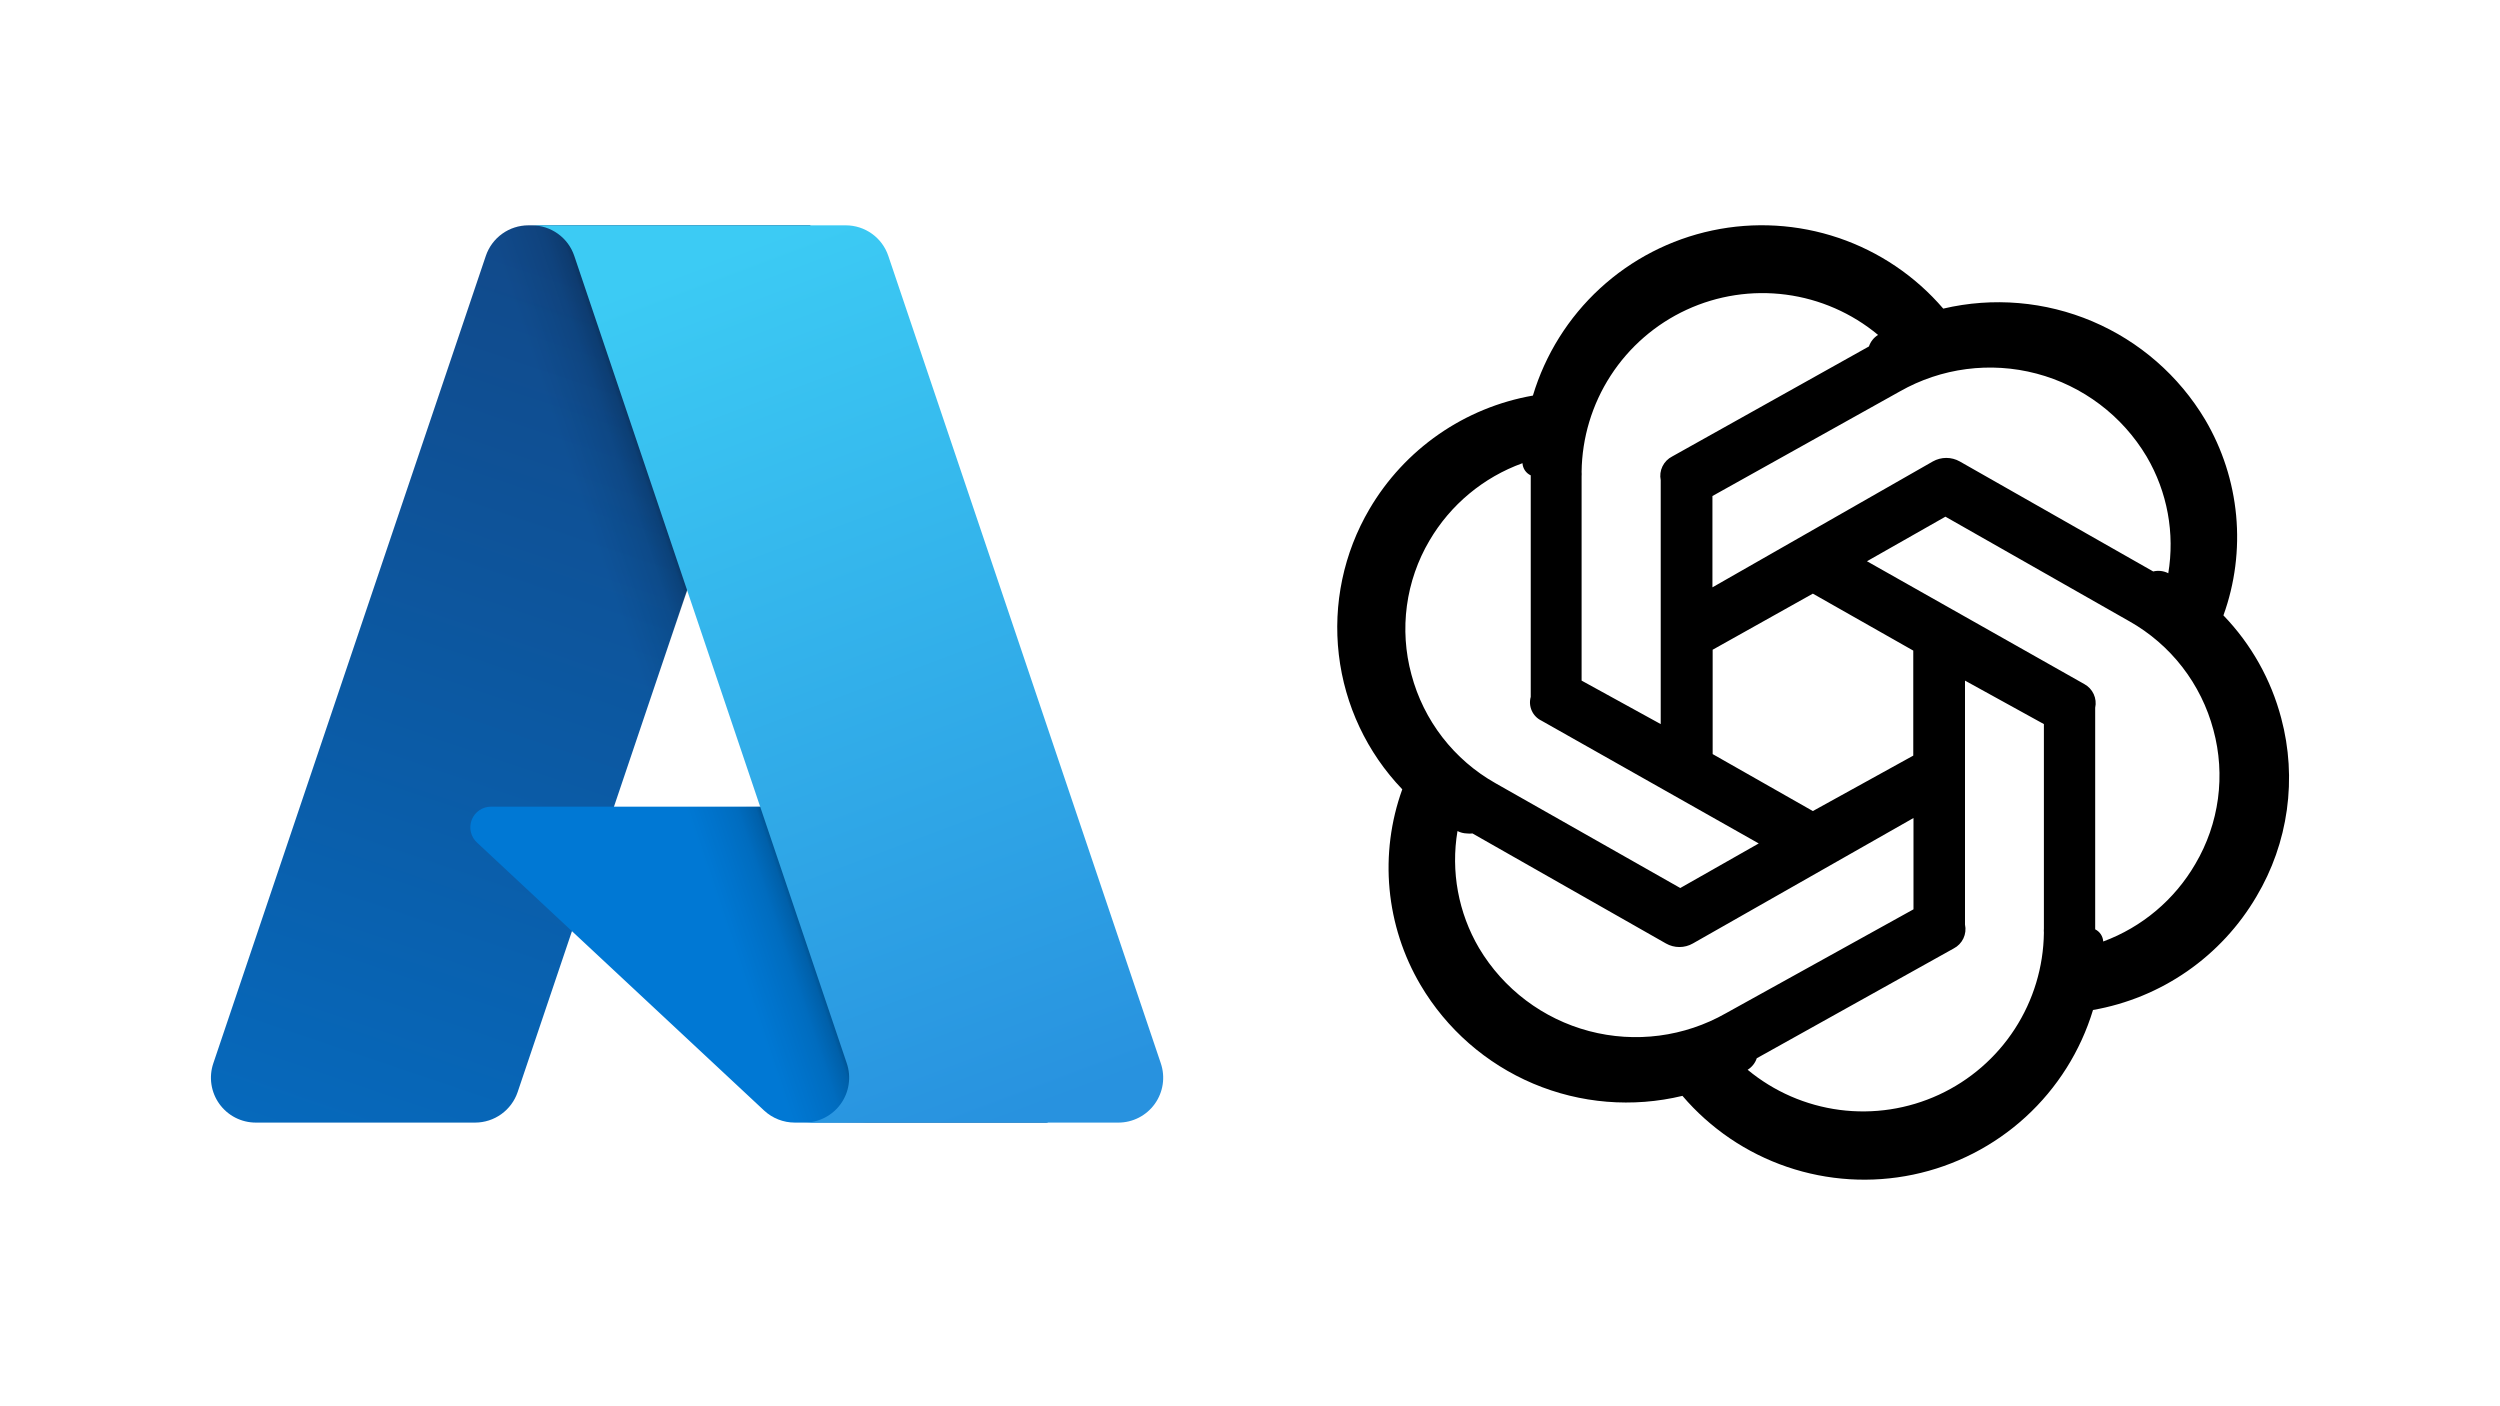
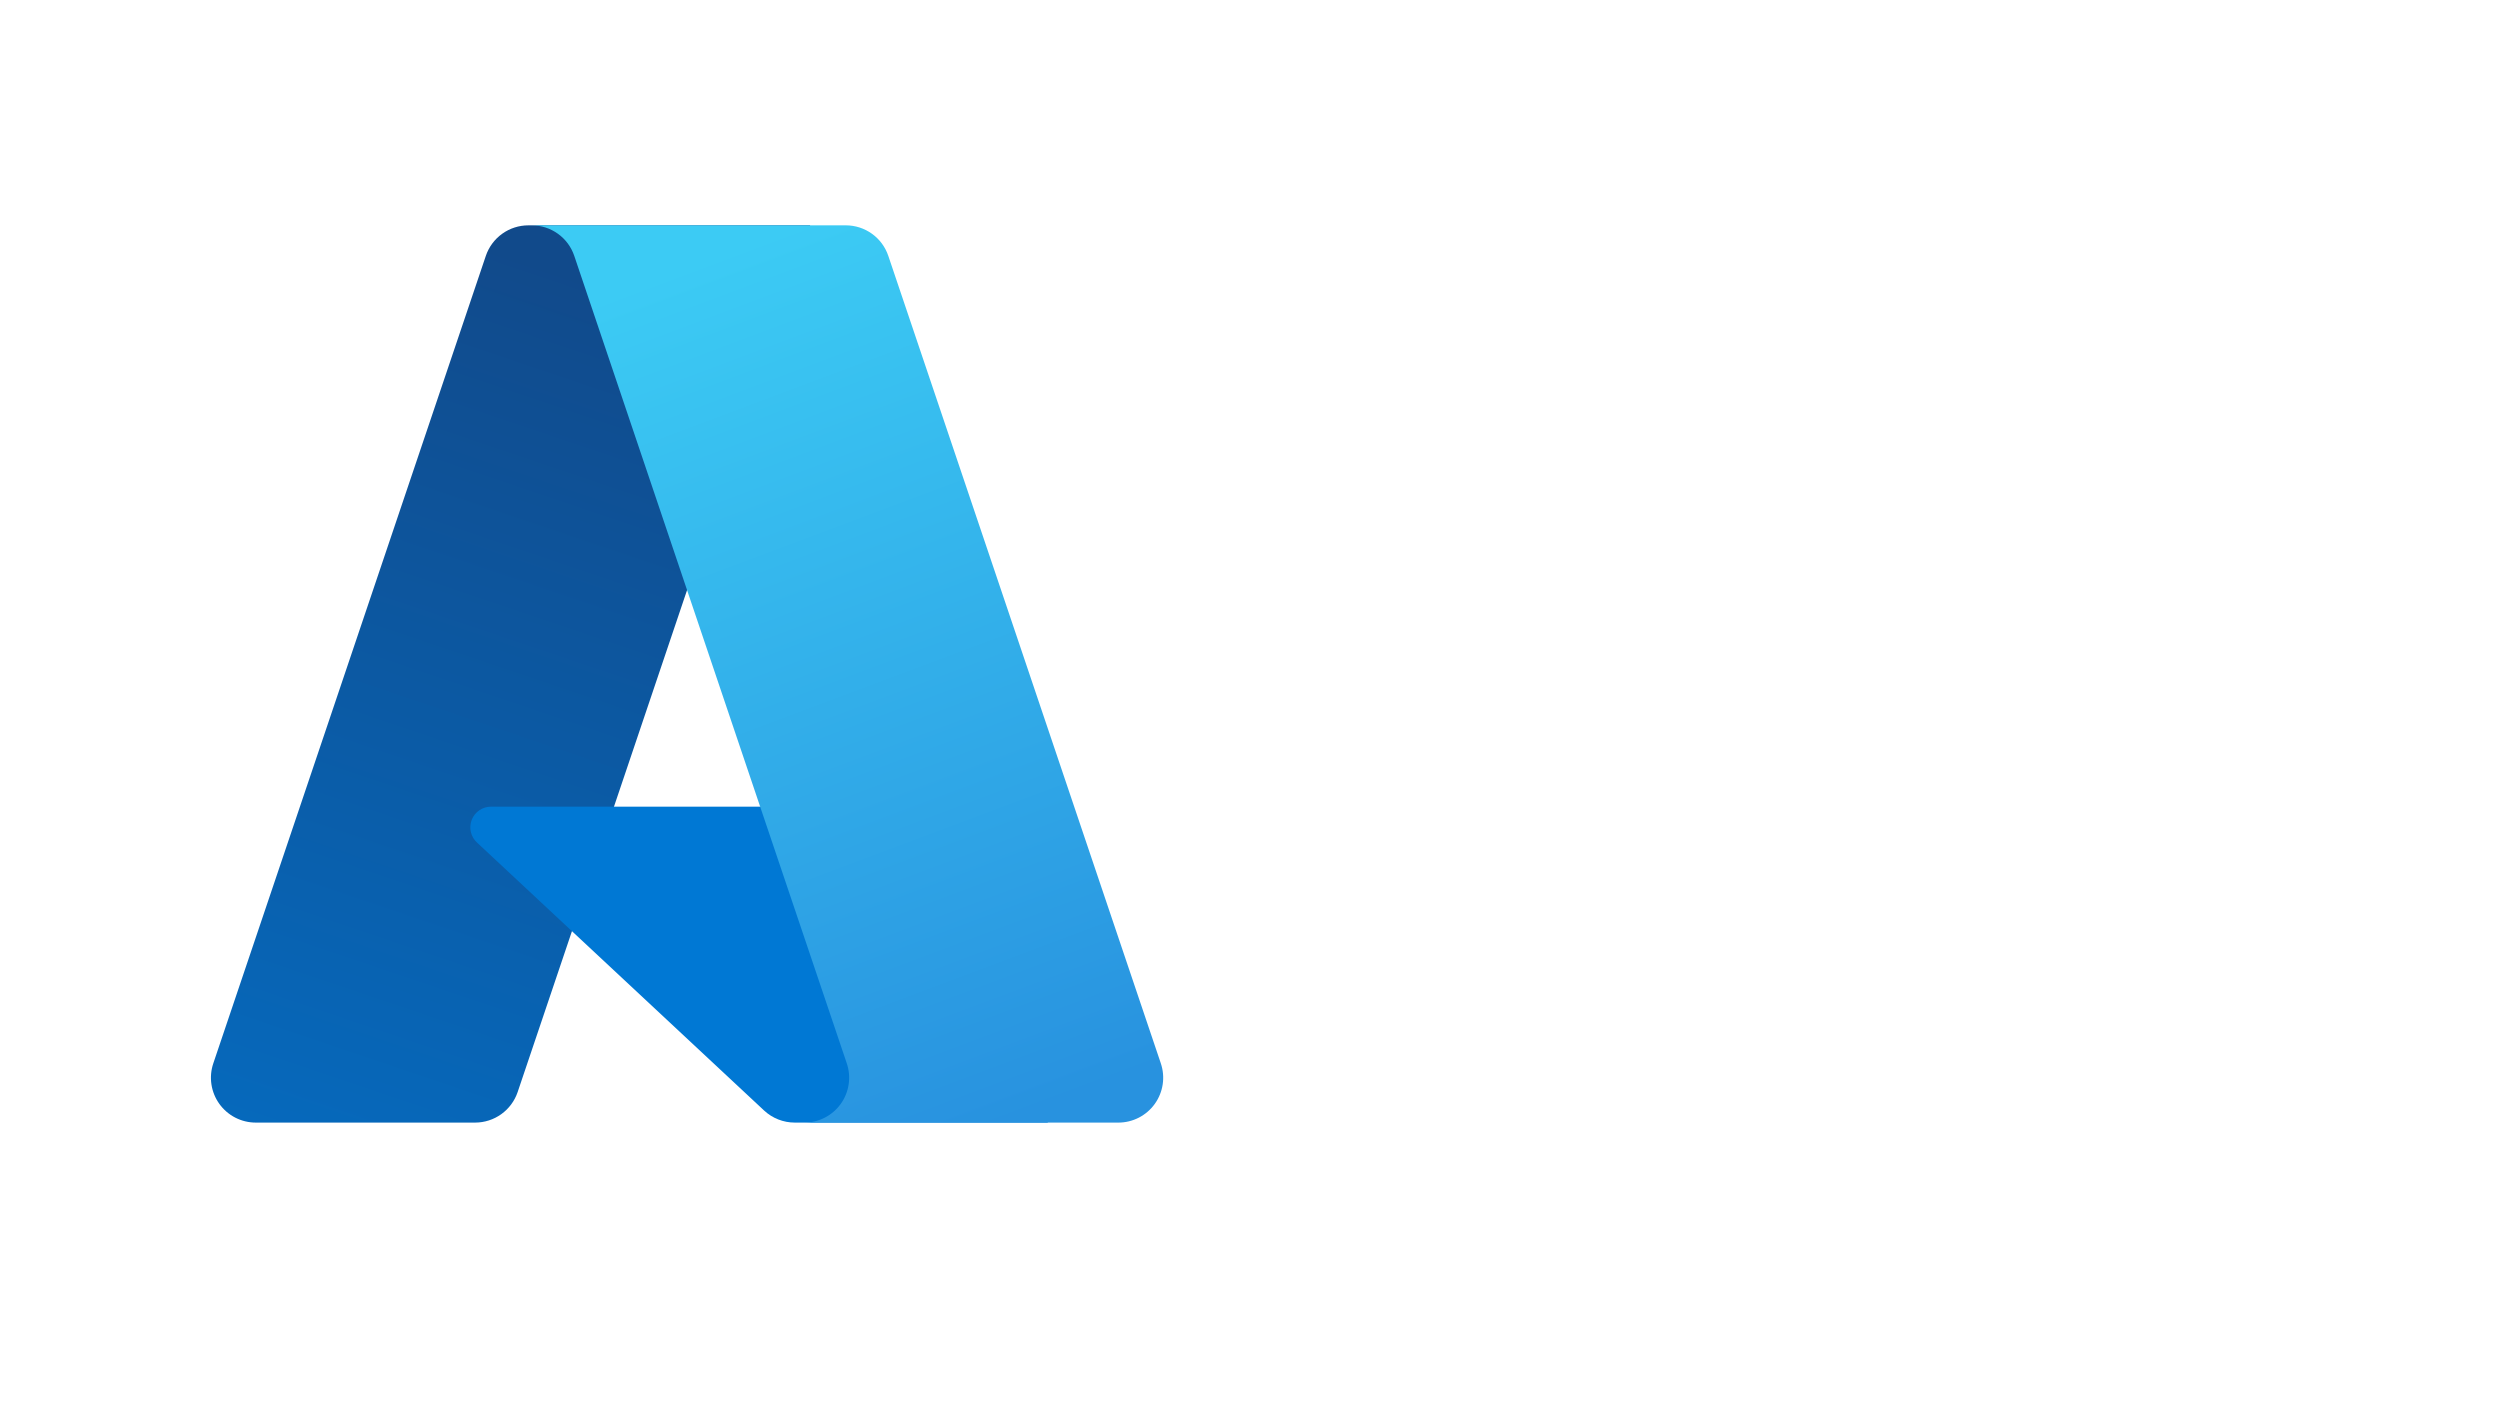
<svg xmlns="http://www.w3.org/2000/svg" width="1920" height="1080" viewBox="0 0 1920 1080" fill="none">
  <rect width="1920" height="1080" fill="white" />
-   <path d="M1751.99 551.592C1744.18 521.901 1728.9 494.708 1707.59 472.614C1716.45 448.076 1719.78 421.885 1717.36 395.909C1714.93 369.934 1706.81 344.813 1693.57 322.339C1673.44 288.593 1643.1 262.134 1606.94 246.793C1570.77 231.452 1530.66 228.028 1492.42 237.016C1470.96 212.015 1443.17 193.25 1411.97 182.689C1380.76 172.127 1347.29 170.158 1315.06 176.988C1282.83 183.818 1253.04 199.196 1228.79 221.508C1204.55 243.82 1186.76 272.246 1177.27 303.805C1151.29 308.359 1126.6 318.514 1104.92 333.564C1083.25 348.615 1065.1 368.201 1051.75 390.964C1031.93 424.686 1023.67 463.961 1028.22 502.812C1032.77 541.663 1049.88 577.964 1076.95 606.191C1068.1 630.729 1064.76 656.92 1067.18 682.896C1069.61 708.871 1077.73 733.992 1090.98 756.467C1110.97 790.332 1141.3 816.884 1177.51 832.214C1213.72 847.543 1253.89 850.841 1292.12 841.622C1313.51 866.678 1341.25 885.514 1372.43 896.157C1403.61 906.799 1437.07 908.856 1469.31 902.112C1501.56 895.367 1531.4 880.07 1555.7 857.823C1580 835.576 1597.87 807.2 1607.43 775.668C1633.42 771.114 1658.11 760.959 1679.79 745.909C1701.46 730.859 1719.61 711.272 1732.96 688.509C1745.1 668.11 1753.04 645.487 1756.3 621.974C1759.57 598.46 1758.11 574.53 1751.99 551.592ZM1615.28 723.072C1615.16 721.108 1614.53 719.209 1613.45 717.567C1612.36 715.926 1610.86 714.599 1609.1 713.722V543.577C1609.87 540.048 1609.46 536.368 1607.96 533.087C1606.46 529.805 1603.93 527.1 1600.76 525.377L1433.83 431.038L1494.09 396.808L1635.31 477.122C1651.11 486.017 1664.96 497.987 1676.06 512.326C1687.15 526.665 1695.26 543.082 1699.91 560.608C1704.58 577.81 1705.76 595.772 1703.38 613.436C1701 631.101 1695.11 648.111 1686.05 663.463C1670.11 690.957 1645.08 712.035 1615.28 723.072ZM1169.26 355.733C1169.38 357.719 1170.03 359.637 1171.14 361.283C1172.26 362.93 1173.8 364.243 1175.61 365.084V535.228C1174.61 538.74 1174.89 542.488 1176.39 545.816C1177.88 549.144 1180.5 551.839 1183.78 553.428L1350.71 647.768L1290.45 681.997L1148.56 601.516C1132.77 592.621 1118.91 580.651 1107.82 566.312C1096.72 551.973 1088.61 535.556 1083.97 518.03C1079.3 500.828 1078.12 482.866 1080.5 465.202C1082.88 447.537 1088.77 430.528 1097.82 415.175C1113.96 387.624 1139.24 366.595 1169.26 355.733ZM1665.19 440.221C1661.63 438.413 1657.55 437.94 1653.67 438.885L1505.11 354.397C1501.95 352.612 1498.39 351.674 1494.76 351.674C1491.13 351.674 1487.57 352.612 1484.41 354.397L1315.15 451.074V380.946L1459.04 300.632C1490.91 282.485 1528.62 277.566 1564.08 286.932C1599.54 296.299 1629.91 319.203 1648.66 350.724C1664.55 377.795 1670.4 409.599 1665.19 440.555V440.221ZM1392.27 455.916L1469.39 499.663V580.311L1392.27 622.889L1315.32 579.142V498.995L1392.27 455.916ZM1435.34 266.069L1284.27 350.557C1281.01 352.203 1278.38 354.876 1276.78 358.163C1275.18 361.451 1274.7 365.173 1275.43 368.757V556.1L1214.67 522.705V365.751C1214.76 364.64 1214.76 363.523 1214.67 362.412C1214.97 336.157 1222.71 310.526 1236.98 288.489C1251.25 266.453 1271.47 248.913 1295.3 237.903C1319.13 226.894 1345.59 222.865 1371.62 226.283C1397.64 229.702 1422.17 240.429 1442.35 257.219C1439.05 259.265 1436.58 262.394 1435.34 266.069ZM1119.35 638.25C1121.58 639.393 1124.03 640.02 1126.53 640.087C1127.97 640.276 1129.43 640.276 1130.87 640.087L1279.43 724.575C1282.58 726.376 1286.15 727.323 1289.78 727.323C1293.41 727.323 1296.98 726.376 1300.13 724.575L1469.56 628.232V698.36L1325.5 778.173C1293.63 796.32 1255.92 801.239 1220.46 791.873C1185 782.506 1154.64 759.602 1135.88 728.081C1119.99 701.01 1114.14 669.206 1119.35 638.25ZM1349.2 812.736L1500.44 728.415C1503.7 726.735 1506.32 724.025 1507.89 720.704C1509.46 717.384 1509.89 713.639 1509.12 710.048V522.705L1569.71 556.1V713.054C1569.62 714.165 1569.62 715.282 1569.71 716.393C1569.38 742.618 1561.64 768.214 1547.37 790.22C1533.11 812.226 1512.91 829.744 1489.11 840.748C1465.31 851.752 1438.88 855.792 1412.88 852.401C1386.89 849.01 1362.38 838.326 1342.19 821.586C1345.49 819.54 1347.97 816.411 1349.2 812.736Z" fill="black" />
  <path d="M405.805 173.061H622.212L397.56 838.68C395.251 845.52 390.855 851.463 384.991 855.674C379.128 859.884 372.091 862.149 364.872 862.151H196.454C190.984 862.152 185.593 860.85 180.727 858.354C175.86 855.857 171.658 852.238 168.467 847.795C165.277 843.352 163.19 838.214 162.38 832.805C161.57 827.396 162.059 821.871 163.808 816.689L373.108 196.532C375.416 189.689 379.813 183.743 385.679 179.531C391.544 175.319 398.583 173.061 405.805 173.061Z" fill="url(#paint0_linear_443_2)" />
  <path d="M720.276 619.515H377.107C373.916 619.511 370.799 620.468 368.16 622.262C365.522 624.056 363.485 626.602 362.314 629.57C361.144 632.538 360.894 635.79 361.598 638.902C362.302 642.014 363.927 644.841 366.261 647.016L586.773 852.835C593.194 858.824 601.647 862.154 610.427 862.152H804.743L720.276 619.515Z" fill="#0078D4" />
-   <path d="M405.805 173.059C398.505 173.031 391.387 175.338 385.491 179.643C379.595 183.948 375.23 190.025 373.034 196.987L164.065 816.121C162.199 821.323 161.613 826.897 162.357 832.373C163.101 837.848 165.153 843.064 168.339 847.579C171.525 852.094 175.752 855.775 180.662 858.311C185.571 860.847 191.019 862.164 196.545 862.149H369.31C375.745 860.999 381.759 858.162 386.738 853.927C391.717 849.693 395.483 844.213 397.651 838.046L439.324 715.232L588.177 854.07C594.415 859.23 602.24 862.083 610.335 862.149H803.928L719.021 619.512L471.505 619.57L622.993 173.059H405.805Z" fill="url(#paint1_linear_443_2)" />
  <path d="M682.212 196.496C679.907 189.665 675.517 183.728 669.661 179.524C663.804 175.319 656.775 173.058 649.566 173.059H408.383C415.592 173.059 422.62 175.321 428.477 179.525C434.333 183.73 438.724 189.665 441.029 196.496L650.339 816.678C652.088 821.861 652.579 827.387 651.769 832.798C650.96 838.208 648.873 843.348 645.683 847.793C642.493 852.237 638.29 855.858 633.423 858.356C628.555 860.853 623.163 862.156 617.692 862.157H858.883C864.353 862.155 869.744 860.851 874.611 858.353C879.477 855.854 883.679 852.233 886.868 847.789C890.057 843.345 892.143 838.206 892.952 832.796C893.761 827.386 893.271 821.861 891.521 816.678L682.212 196.496Z" fill="url(#paint2_linear_443_2)" />
  <defs>
    <linearGradient id="paint0_linear_443_2" x1="484.678" y1="224.125" x2="259.935" y2="888.074" gradientUnits="userSpaceOnUse">
      <stop stop-color="#114A8B" />
      <stop offset="1" stop-color="#0669BC" />
    </linearGradient>
    <linearGradient id="paint1_linear_443_2" x1="554.883" y1="533.54" x2="502.896" y2="551.119" gradientUnits="userSpaceOnUse">
      <stop stop-opacity="0.3" />
      <stop offset="0.071" stop-opacity="0.2" />
      <stop offset="0.321" stop-opacity="0.1" />
      <stop offset="0.623" stop-opacity="0.05" />
      <stop offset="1" stop-opacity="0" />
    </linearGradient>
    <linearGradient id="paint2_linear_443_2" x1="526.294" y1="204.758" x2="772.995" y2="862.015" gradientUnits="userSpaceOnUse">
      <stop stop-color="#3CCBF4" />
      <stop offset="1" stop-color="#2892DF" />
    </linearGradient>
  </defs>
</svg>